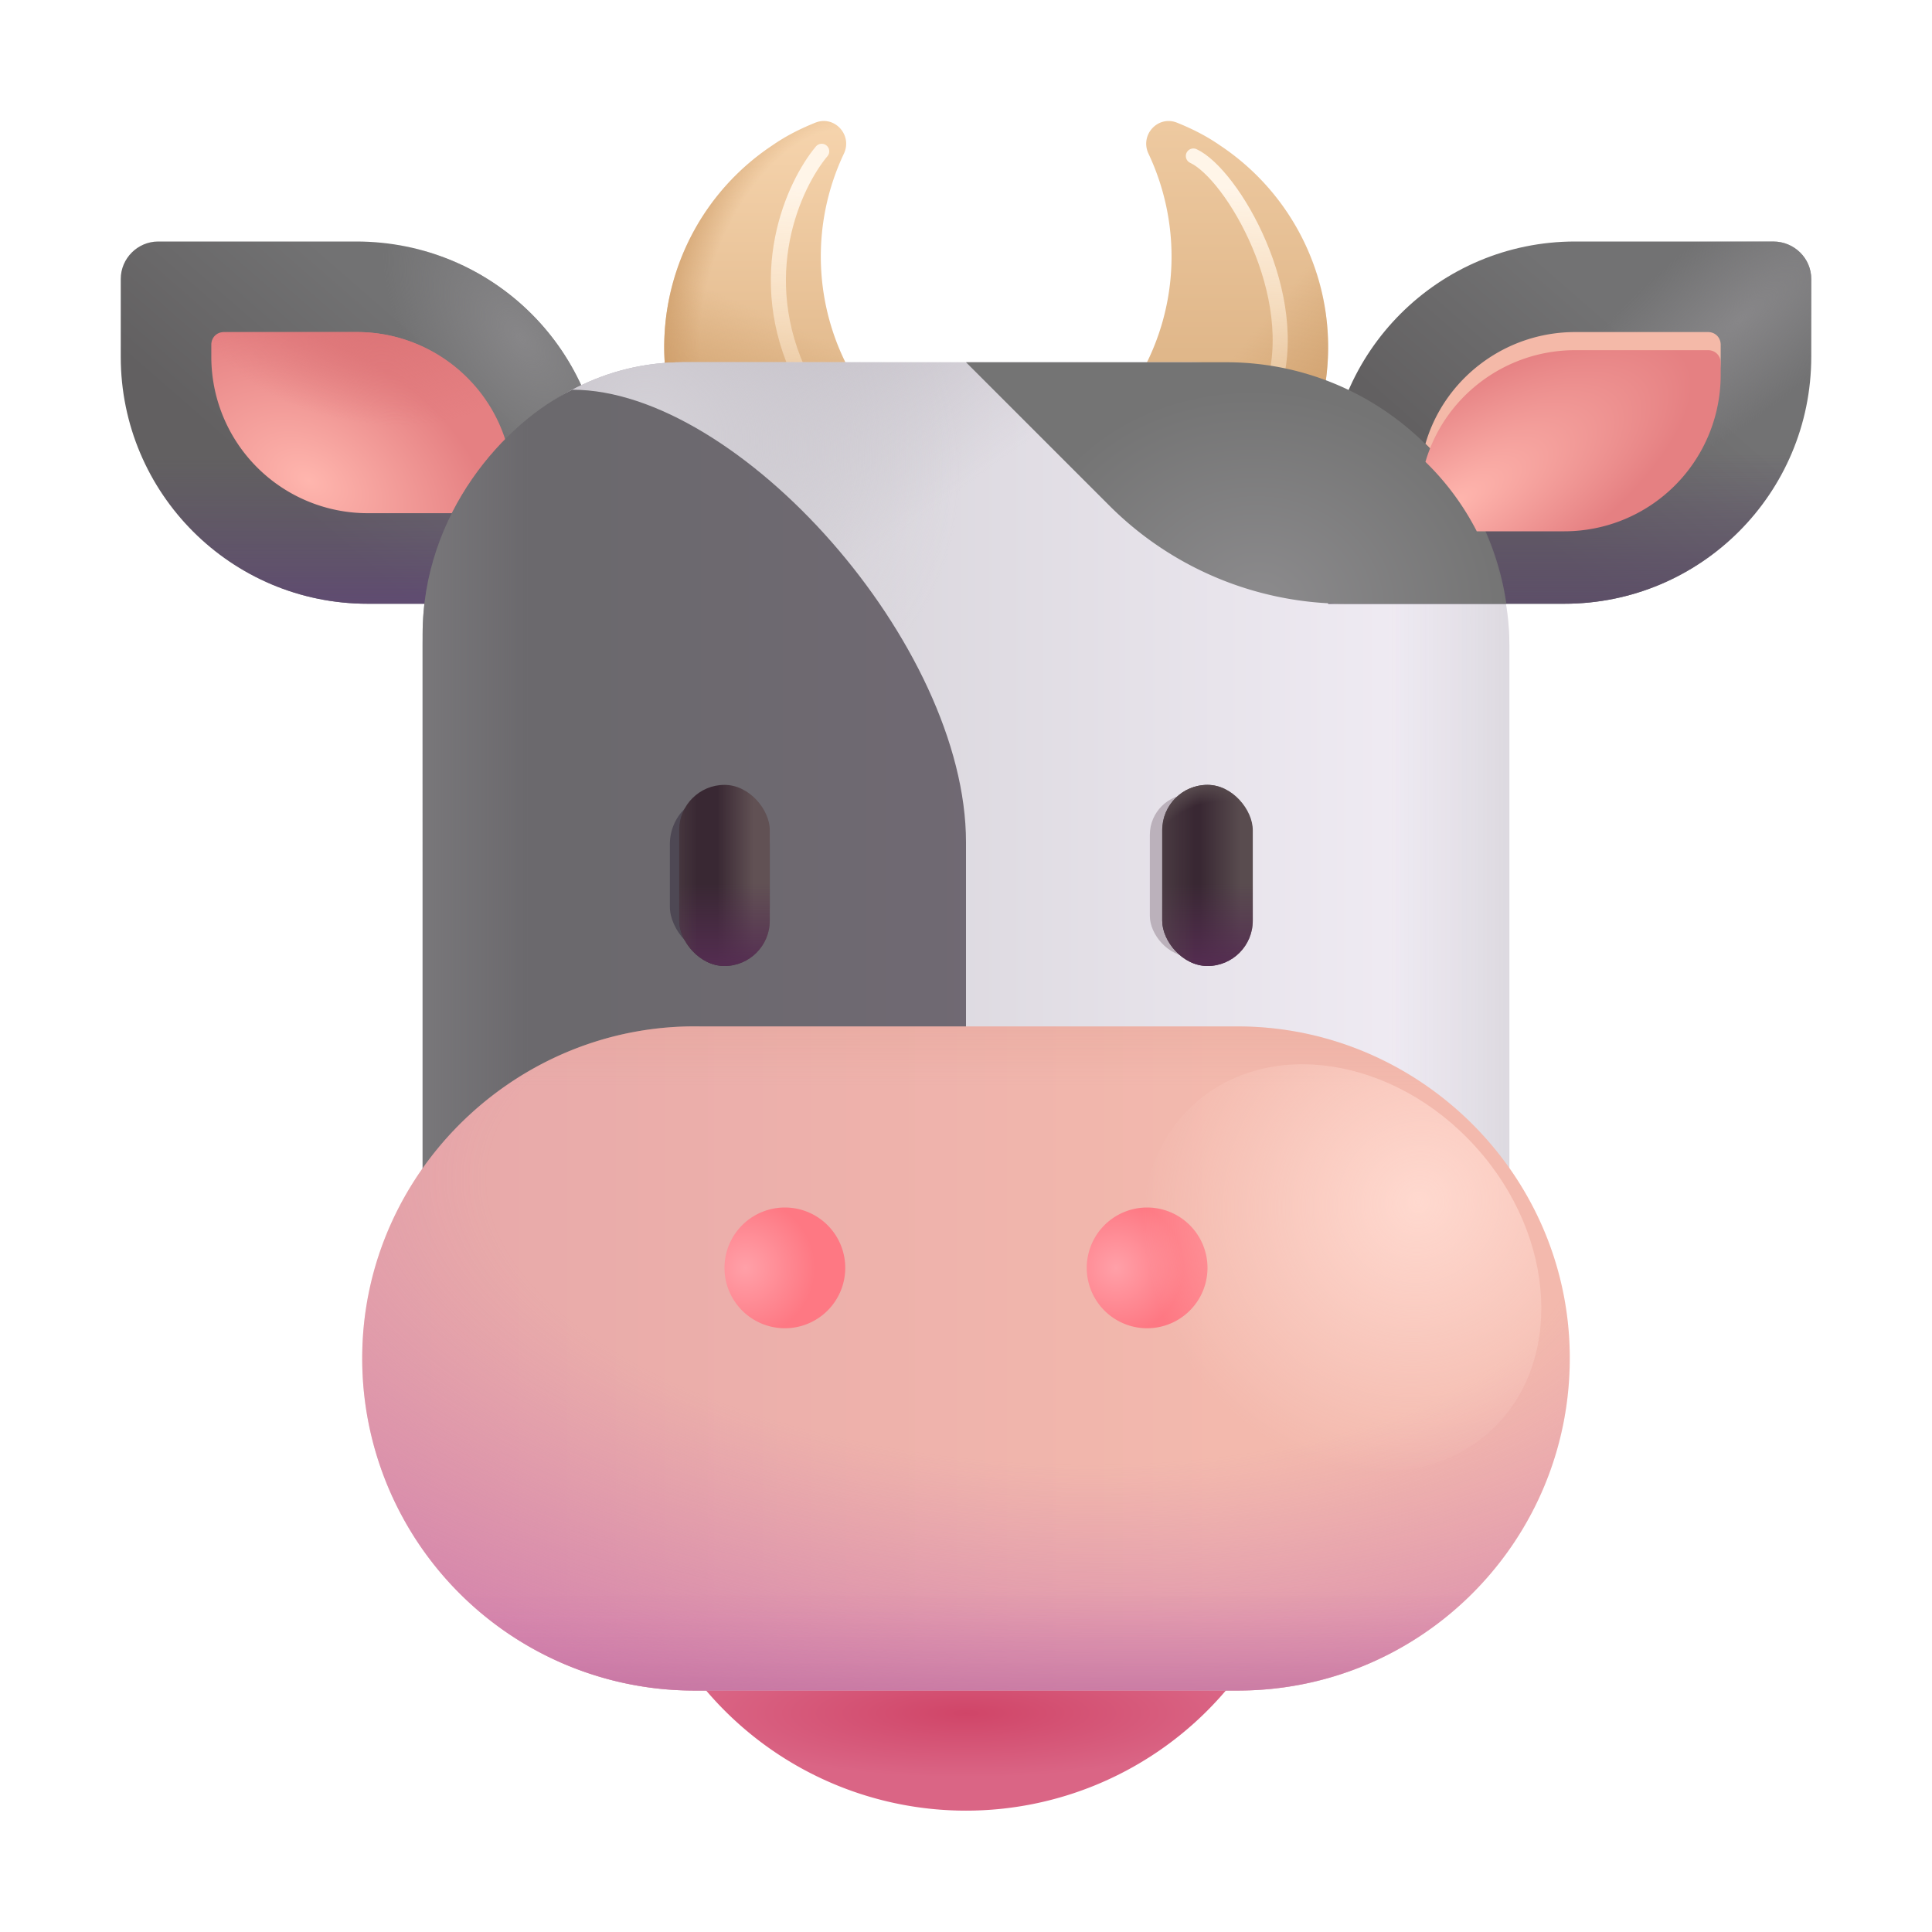
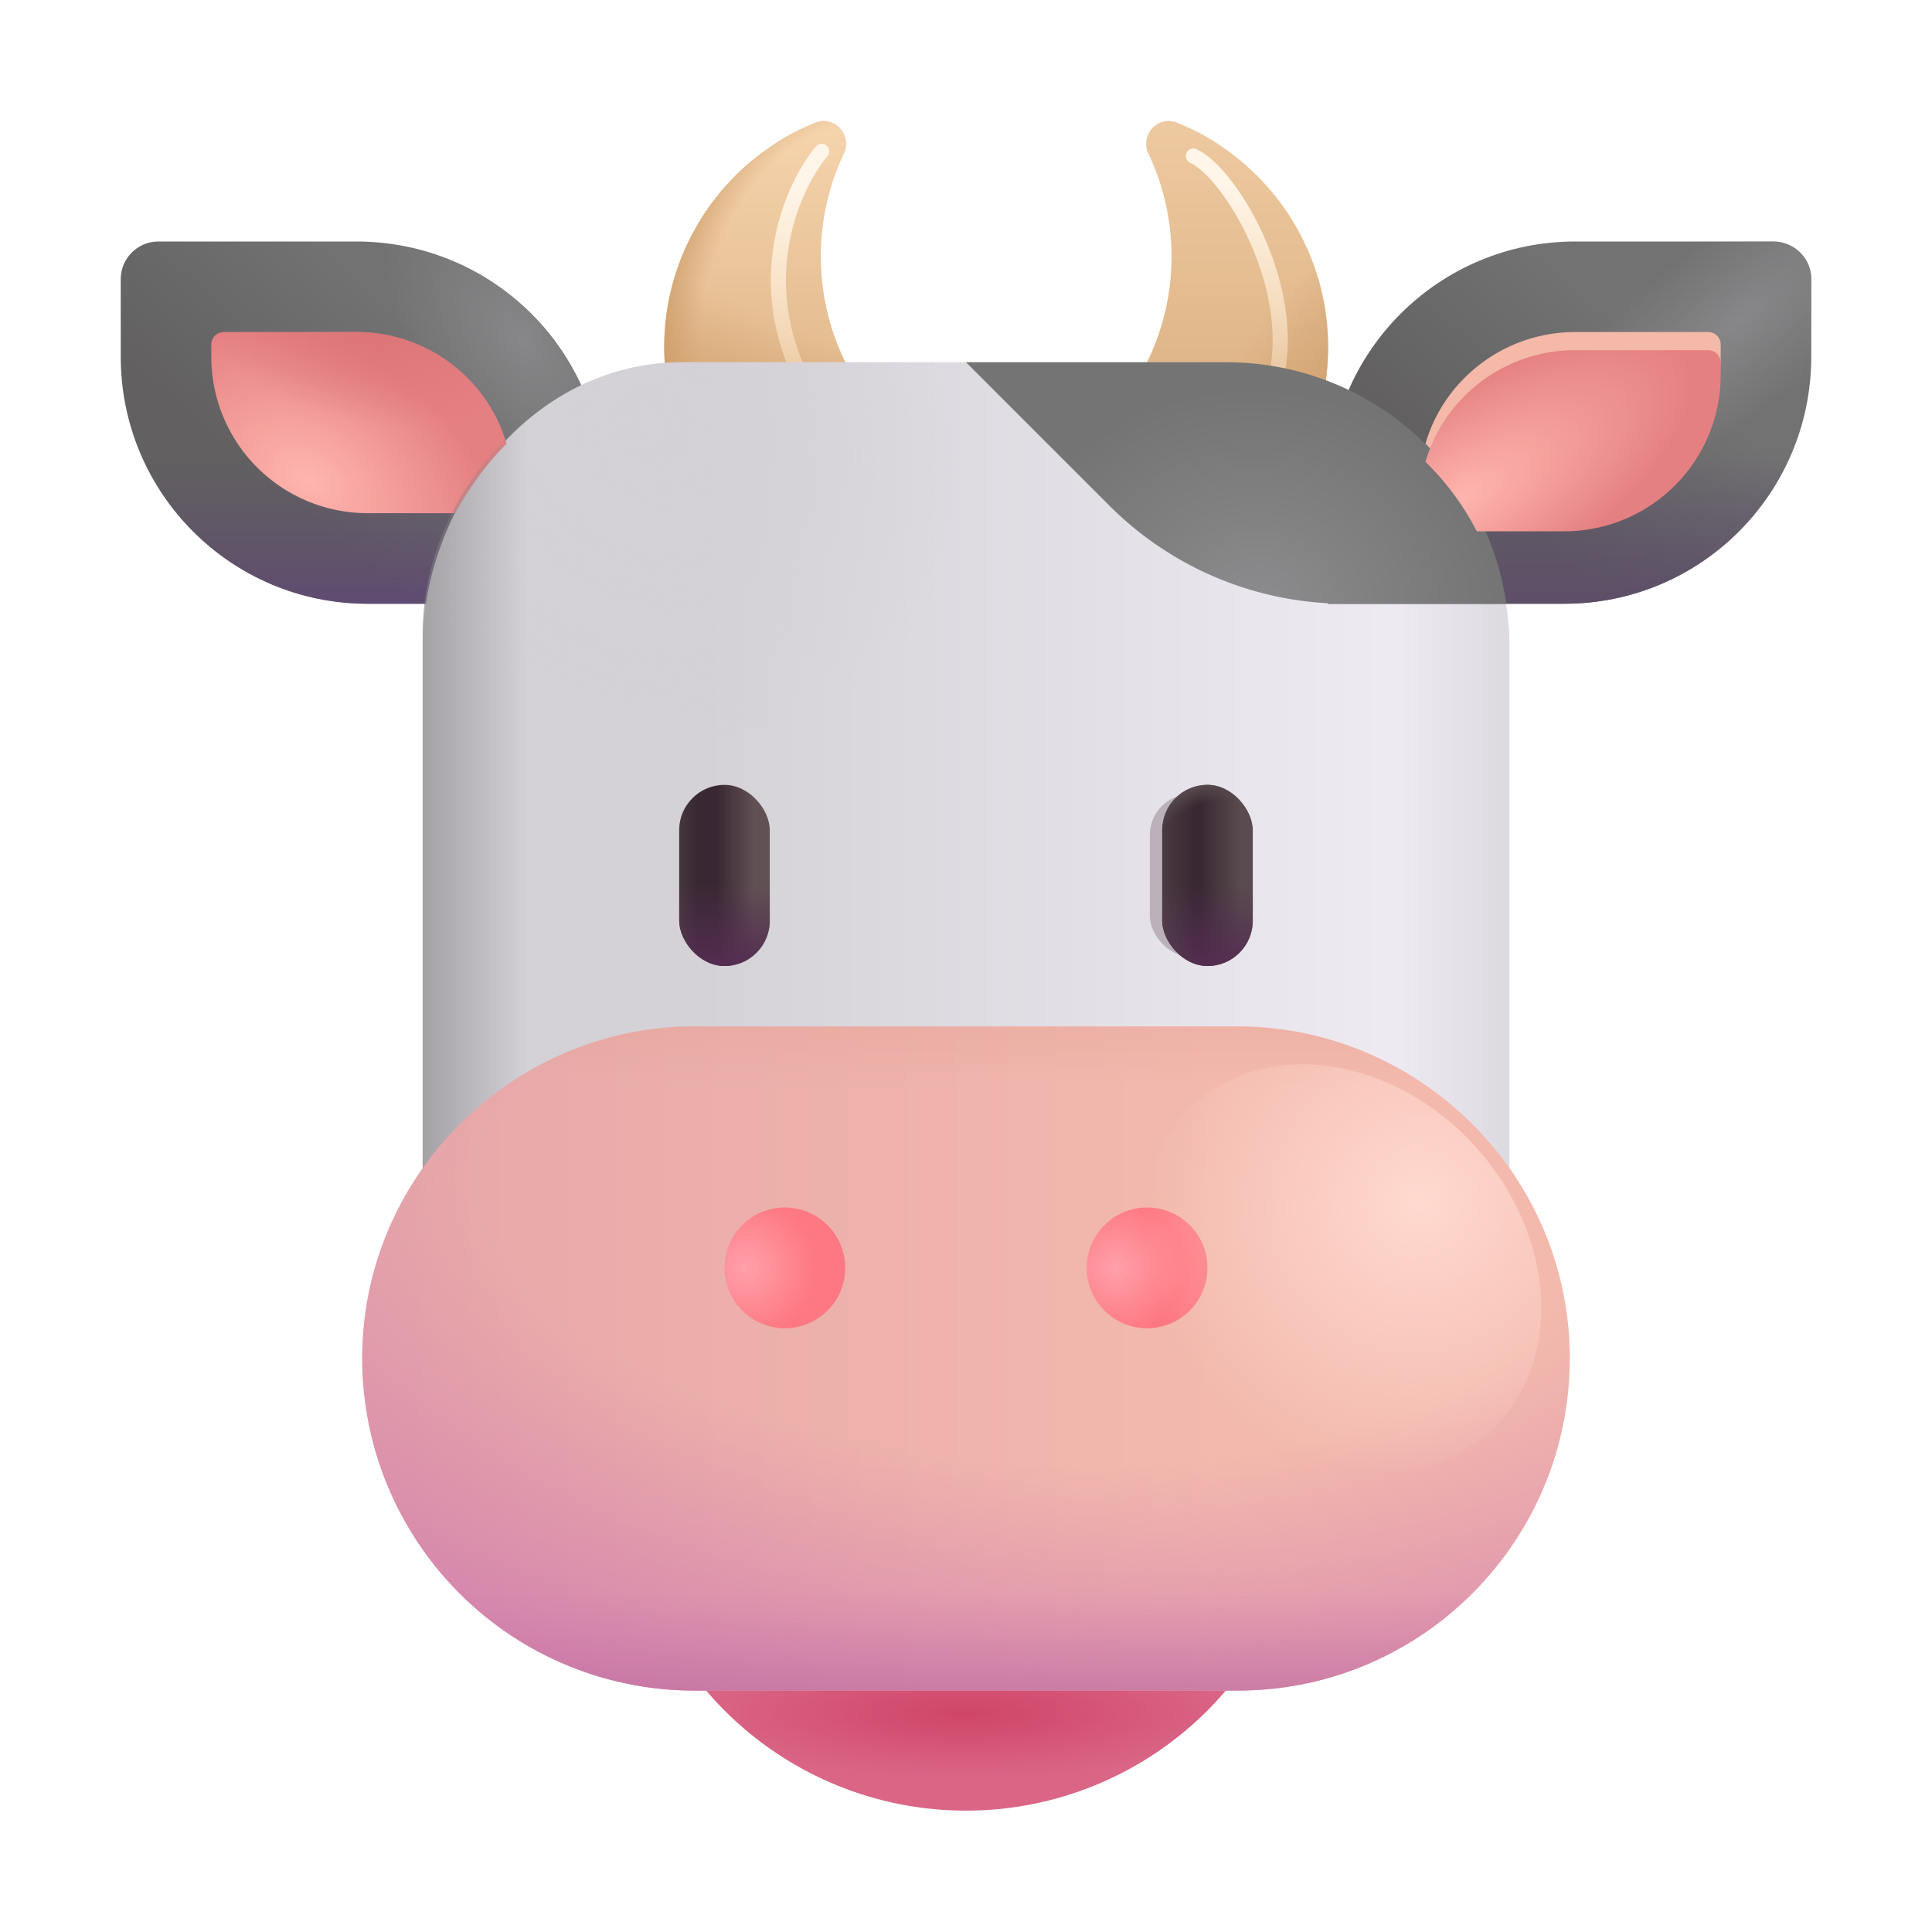
<svg xmlns="http://www.w3.org/2000/svg" fill="none" viewBox="0 0 32 32">
  <path fill="url(#svg-edfa17c4-192a-415f-b9c0-d82486158197-a)" d="M10 10H6.09C3.83 10 2 8.17 2 5.91V4.62c0-.34.28-.62.62-.62H5.9C8.17 4 10 5.83 10 8.09z" />
  <path fill="url(#svg-d4ef3eeb-e4db-4bbf-b9be-38e6f35af2de-b)" d="M10 10H6.09C3.83 10 2 8.17 2 5.91V4.62c0-.34.28-.62.62-.62H5.9C8.17 4 10 5.83 10 8.09z" />
  <path fill="url(#svg-d894d3c6-4169-4a1d-92e2-49ae0d180231-c)" d="M10 10H6.09C3.83 10 2 8.17 2 5.91V4.62c0-.34.28-.62.62-.62H5.9C8.17 4 10 5.83 10 8.09z" />
  <path fill="url(#svg-34054261-0ec1-4851-9b48-3a521d671027-d)" d="M16 29.99a5.65 5.65 0 1 0 0-11.3 5.65 5.65 0 0 0 0 11.3" />
  <path fill="url(#svg-14ef5ebf-cbda-4a5b-965f-c187a1387e4f-e)" d="M14.13 6.24a3.98 3.98 0 0 1-.15-3.7c.14-.31-.16-.63-.47-.51-.25.1-.49.22-.72.38a4.01 4.01 0 0 0-1.34 5.18A3.994 3.994 0 0 0 17 9.2c.46-.27.85-.61 1.15-1-1.57.22-3.18-.51-4.02-1.96" />
  <path fill="url(#svg-8bb39b6b-cdd1-4f50-aed4-8aca1ced1511-f)" d="M14.13 6.24a3.98 3.98 0 0 1-.15-3.7c.14-.31-.16-.63-.47-.51-.25.1-.49.22-.72.38a4.01 4.01 0 0 0-1.34 5.18A3.994 3.994 0 0 0 17 9.2c.46-.27.85-.61 1.15-1-1.57.22-3.18-.51-4.02-1.96" />
  <path fill="url(#svg-6305dae8-afdd-43f4-a718-1cda0cdd3110-g)" fill-opacity=".75" d="M14.13 6.24a3.98 3.98 0 0 1-.15-3.7c.14-.31-.16-.63-.47-.51-.25.1-.49.22-.72.38a4.01 4.01 0 0 0-1.34 5.18A3.994 3.994 0 0 0 17 9.2c.46-.27.85-.61 1.15-1-1.57.22-3.18-.51-4.02-1.96" />
  <g filter="url(#svg-7b4c006f-d3f9-436b-affb-a1e1e4ce61a9-h)">
    <path stroke="url(#svg-7dcf9620-9b50-4892-a03d-f95699a2cd36-i)" stroke-linecap="round" stroke-width=".25" d="M13.61 2.506c-.459.547-1.166 2.066-.329 3.766" />
  </g>
-   <path fill="url(#svg-c78e9183-982b-4a68-9945-ba767495f552-j)" d="M18.87 6.24c.68-1.18.69-2.56.15-3.7-.14-.31.16-.63.47-.51.25.1.49.22.72.38a4.01 4.01 0 0 1 1.34 5.18A3.994 3.994 0 0 1 16 9.2c-.46-.27-.85-.61-1.15-1 1.57.22 3.18-.51 4.02-1.96" />
+   <path fill="url(#svg-c78e9183-982b-4a68-9945-ba767495f552-j)" d="M18.87 6.24c.68-1.18.69-2.56.15-3.7-.14-.31.16-.63.47-.51.25.1.49.22.72.38a4.01 4.01 0 0 1 1.34 5.18A3.994 3.994 0 0 1 16 9.2" />
  <path fill="url(#svg-63d93ddc-5570-489f-b5ed-0c3fccbeb7ba-k)" d="M18.87 6.24c.68-1.18.69-2.56.15-3.7-.14-.31.16-.63.47-.51.25.1.49.22.72.38a4.01 4.01 0 0 1 1.34 5.18A3.994 3.994 0 0 1 16 9.2c-.46-.27-.85-.61-1.15-1 1.57.22 3.18-.51 4.02-1.96" />
  <g filter="url(#svg-78c8fa2e-915d-46d3-83a8-1714dbf9da11-l)">
    <path stroke="url(#svg-e99daafe-433d-4d73-ac6b-76812e6874db-m)" stroke-linecap="round" stroke-width=".25" d="M19.766 2.584c.64.297 1.828 2.313 1.312 3.875" />
  </g>
  <path fill="url(#svg-9877e909-3af4-4453-a618-4aaa2d0c41f0-n)" d="M19.724 6h-8.411C8.743 6 7 8.438 7 10.69v11.78h18V10.69C25 8.1 22.637 6 19.724 6" />
  <path fill="url(#svg-3672b6f6-7d92-4607-8eca-5a84ddfadcf4-o)" d="M19.724 6h-8.411C8.743 6 7 8.438 7 10.69v11.78h18V10.69C25 8.1 22.637 6 19.724 6" />
-   <path fill="url(#svg-c20e5432-7d90-4b88-be2b-5e53b830f910-p)" d="M19.724 6h-8.411C8.743 6 7 8.438 7 10.69v11.78h18V10.69C25 8.1 22.637 6 19.724 6" />
  <path fill="url(#svg-af56ec35-7470-424c-a9c3-e83ce49d6dce-q)" d="M19.724 6h-8.411C8.743 6 7 8.438 7 10.69v11.78h18V10.69C25 8.1 22.637 6 19.724 6" />
  <path fill="url(#svg-58460e5c-b064-46a1-9963-fae5a32baf1b-r)" d="M5.91 5.5c1.17 0 2.17.78 2.48 1.85-.34.34-.62.73-.85 1.15H6.09A2.59 2.59 0 0 1 3.5 5.91v-.2c0-.12.09-.21.21-.21z" />
  <path fill="url(#svg-d3e40169-ef0d-4f78-b4fd-8264eaaea70e-s)" d="M5.91 5.5c1.17 0 2.17.78 2.48 1.85-.34.34-.62.73-.85 1.15H6.09A2.59 2.59 0 0 1 3.5 5.91v-.2c0-.12.09-.21.21-.21z" />
  <path fill="url(#svg-586a13f1-6b23-458b-ad36-be29e644b8ee-t)" d="M22 10h3.91C28.17 10 30 8.17 30 5.91V4.62c0-.34-.28-.62-.63-.62h-3.28C23.83 4 22 5.83 22 8.09z" />
  <path fill="url(#svg-f2941edd-07ff-499d-9c02-8d246362e09a-u)" d="M22 10h3.91C28.17 10 30 8.17 30 5.91V4.62c0-.34-.28-.62-.63-.62h-3.28C23.83 4 22 5.83 22 8.09z" />
  <path fill="url(#svg-defc2100-7da7-41c2-9a5a-8ae667350dea-v)" d="M22 10h3.91C28.17 10 30 8.17 30 5.91V4.62c0-.34-.28-.62-.63-.62h-3.28C23.83 4 22 5.83 22 8.09z" />
  <path fill="url(#svg-56a10ea8-f9c4-420c-bc57-83a35d1de35a-w)" d="M22.3 10h2.65c-.33-2.26-2.28-4-4.64-4H16l2.38 2.38A5.54 5.54 0 0 0 22.3 10" />
-   <path fill="url(#svg-f1653e98-cdaf-4847-ad2c-1bf96e05d4f9-x)" d="M16 18.46v-4.51c0-3.276-3.77-7.495-6.52-7.495C8.363 6.995 7 8.502 7 10.51V20z" />
  <path fill="url(#svg-9e3d8c7e-a5e6-4b7a-a232-5f154b21e43b-y)" d="M16 18.46v-4.51c0-3.276-3.77-7.495-6.52-7.495C8.363 6.995 7 8.502 7 10.51V20z" />
  <path fill="url(#svg-feb6e878-0b6f-48f3-98fe-f1cee1db3cde-z)" d="M26 22.421c-.04-3.01-2.53-5.43-5.52-5.42h-8.87c-3.03-.06-5.57 2.39-5.61 5.42a5.5 5.5 0 0 0 5.5 5.58h9c3.06 0 5.54-2.5 5.5-5.58" />
  <path fill="url(#svg-e6649ea6-8d31-4d31-a4f2-cdf9a1fb06a8-A)" d="M26 22.421c-.04-3.01-2.53-5.43-5.52-5.42h-8.87c-3.03-.06-5.57 2.39-5.61 5.42a5.5 5.5 0 0 0 5.5 5.58h9c3.06 0 5.54-2.5 5.5-5.58" />
  <path fill="url(#svg-85114ffa-4e65-4299-9151-5b6fd8eacb8c-B)" d="M26 22.421c-.04-3.01-2.53-5.43-5.52-5.42h-8.87c-3.03-.06-5.57 2.39-5.61 5.42a5.5 5.5 0 0 0 5.5 5.58h9c3.06 0 5.54-2.5 5.5-5.58" />
  <path fill="url(#svg-888ea318-6298-4ddc-b0fc-0d3c10807e41-C)" d="M26 22.421c-.04-3.01-2.53-5.43-5.52-5.42h-8.87c-3.03-.06-5.57 2.39-5.61 5.42a5.5 5.5 0 0 0 5.5 5.58h9c3.06 0 5.54-2.5 5.5-5.58" />
  <path fill="#F4B9A8" d="M26.09 5.5c-1.17 0-2.17.78-2.48 1.85.34.33.63.72.85 1.15h1.45a2.59 2.59 0 0 0 2.59-2.59v-.2c0-.12-.09-.21-.21-.21z" />
  <g filter="url(#svg-5b363229-3559-452a-b060-f8fa133d1379-D)">
    <path fill="url(#svg-676935a9-09ec-43fb-bf73-c8d939cb49f2-E)" d="M26.09 5.5c-1.17 0-2.17.78-2.48 1.85.34.33.63.72.85 1.15h1.45a2.59 2.59 0 0 0 2.59-2.59v-.2c0-.12-.09-.21-.21-.21z" />
  </g>
  <path fill="url(#svg-30c198ed-28fb-49f7-90bf-b410bb5dce1d-F)" d="M13 22a1 1 0 1 0 0-2 1 1 0 0 0 0 2" />
  <path fill="url(#svg-525cc955-d266-491b-a6e1-c295a0a46d15-G)" d="M19 22a1 1 0 1 0 0-2 1 1 0 0 0 0 2" />
  <g filter="url(#svg-02e43c26-bf28-4f9d-a1e4-c480ab9fb411-H)">
-     <rect width="1.655" height="2.689" x="11.095" y="13.155" fill="#4E4854" rx=".828" />
-   </g>
+     </g>
  <rect width="1.5" height="3" x="11.25" y="13" fill="url(#svg-ee12f1bb-c2c9-484d-b9d6-57ac0bf357c0-I)" rx=".75" />
  <rect width="1.5" height="3" x="11.25" y="13" fill="url(#svg-31d87d37-9d9d-4c5b-986e-14176cb61fa0-J)" rx=".75" />
  <rect width="1.5" height="3" x="11.25" y="13" fill="url(#svg-b7aa69ff-e0a4-4642-a50c-419f772ba5bd-K)" rx=".75" />
  <g filter="url(#svg-f013c86d-3d7f-4afd-ae9b-358c370dcbe6-L)">
    <rect width="1.345" height="2.689" x="19.045" y="13.155" fill="#BBB1BB" rx=".672" />
  </g>
  <rect width="1.5" height="3" x="19.25" y="13" fill="url(#svg-8bd1583e-e5ab-4458-8348-d1182181590b-M)" rx=".75" />
  <rect width="1.5" height="3" x="19.25" y="13" fill="url(#svg-0073309c-138a-45b9-9aaa-4e5405c9d2f8-N)" rx=".75" />
  <rect width="1.5" height="3" x="19.25" y="13" fill="url(#svg-bacc040a-414f-458b-ab60-1788b00d066e-O)" rx=".75" />
  <rect width="1.5" height="3" x="19.25" y="13" fill="url(#svg-5d41c4a4-9ef4-4db4-9555-e16f27153cd1-P)" rx=".75" />
  <g filter="url(#svg-7322d5fc-db01-4a6c-b61a-1e716a4abe5f-Q)">
    <ellipse cx="22.226" cy="21" fill="url(#svg-0bc442a0-3dc3-4588-bbeb-ae28a6e569d5-R)" rx="3.654" ry="2.988" transform="rotate(47.966 22.226 21)" />
  </g>
  <defs>
    <linearGradient id="svg-edfa17c4-192a-415f-b9c0-d82486158197-a" x1="4.781" x2="7.094" y1="8.287" y2="5.631" gradientUnits="userSpaceOnUse">
      <stop stop-color="#626061" />
      <stop offset="1" stop-color="#727273" />
    </linearGradient>
    <linearGradient id="svg-d4ef3eeb-e4db-4bbf-b9be-38e6f35af2de-b" x1="6.313" x2="6.313" y1="10.631" y2="7.569" gradientUnits="userSpaceOnUse">
      <stop stop-color="#5F4478" />
      <stop offset="1" stop-color="#5C4C69" stop-opacity="0" />
    </linearGradient>
    <linearGradient id="svg-14ef5ebf-cbda-4a5b-965f-c187a1387e4f-e" x1="17.776" x2="17.776" y1="2.004" y2="8.1" gradientUnits="userSpaceOnUse">
      <stop stop-color="#F6D4AD" />
      <stop offset="1" stop-color="#D9AE7F" />
    </linearGradient>
    <linearGradient id="svg-8bb39b6b-cdd1-4f50-aed4-8aca1ced1511-f" x1="13.094" x2="14.219" y1="8.444" y2="5.873" gradientUnits="userSpaceOnUse">
      <stop stop-color="#CB9964" />
      <stop offset="1" stop-color="#CB9964" stop-opacity="0" />
    </linearGradient>
    <linearGradient id="svg-7dcf9620-9b50-4892-a03d-f95699a2cd36-i" x1="13.391" x2="13.609" y1="3.084" y2="8.553" gradientUnits="userSpaceOnUse">
      <stop stop-color="#FFF5E8" />
      <stop offset="1" stop-color="#FFE3BF" stop-opacity="0" />
    </linearGradient>
    <linearGradient id="svg-c78e9183-982b-4a68-9945-ba767495f552-j" x1="21.625" x2="21.625" y1="-.15" y2="7.725" gradientUnits="userSpaceOnUse">
      <stop stop-color="#F6D4AD" />
      <stop offset="1" stop-color="#D9AE7F" />
    </linearGradient>
    <linearGradient id="svg-63d93ddc-5570-489f-b5ed-0c3fccbeb7ba-k" x1="22.375" x2="20.469" y1="7.412" y2="5.873" gradientUnits="userSpaceOnUse">
      <stop stop-color="#CB9964" />
      <stop offset="1" stop-color="#CB9964" stop-opacity="0" />
    </linearGradient>
    <linearGradient id="svg-e99daafe-433d-4d73-ac6b-76812e6874db-m" x1="20.236" x2="20.017" y1="3.084" y2="8.553" gradientUnits="userSpaceOnUse">
      <stop stop-color="#FFF5E8" />
      <stop offset="1" stop-color="#FFE3BF" stop-opacity="0" />
    </linearGradient>
    <linearGradient id="svg-9877e909-3af4-4453-a618-4aaa2d0c41f0-n" x1="11.625" x2="28.375" y1="18.787" y2="18.787" gradientUnits="userSpaceOnUse">
      <stop stop-color="#D4D1D7" />
      <stop offset="1" stop-color="#FBF6FF" />
    </linearGradient>
    <linearGradient id="svg-3672b6f6-7d92-4607-8eca-5a84ddfadcf4-o" x1="23" x2="25.75" y1="18.787" y2="18.787" gradientUnits="userSpaceOnUse">
      <stop stop-color="#D4D1D7" stop-opacity="0" />
      <stop offset="1" stop-color="#D4D1D7" />
    </linearGradient>
    <linearGradient id="svg-c20e5432-7d90-4b88-be2b-5e53b830f910-p" x1="14.844" x2="12.406" y1="8.881" y2="5.475" gradientUnits="userSpaceOnUse">
      <stop stop-color="#C3C0C7" stop-opacity="0" />
      <stop offset="1" stop-color="#BCB7C0" />
    </linearGradient>
    <linearGradient id="svg-586a13f1-6b23-458b-ad36-be29e644b8ee-t" x1="24.781" x2="27.094" y1="8.287" y2="5.631" gradientUnits="userSpaceOnUse">
      <stop stop-color="#626061" />
      <stop offset="1" stop-color="#727273" />
    </linearGradient>
    <linearGradient id="svg-f2941edd-07ff-499d-9c02-8d246362e09a-u" x1="26.313" x2="26.313" y1="10.381" y2="7.506" gradientUnits="userSpaceOnUse">
      <stop stop-color="#5C4C69" />
      <stop offset="1" stop-color="#5C4C69" stop-opacity="0" />
    </linearGradient>
    <linearGradient id="svg-f1653e98-cdaf-4847-ad2c-1bf96e05d4f9-x" x1="16.375" x2="9.563" y1="11.705" y2="11.705" gradientUnits="userSpaceOnUse">
      <stop stop-color="#706973" />
      <stop offset="1" stop-color="#6B696D" />
    </linearGradient>
    <linearGradient id="svg-9e3d8c7e-a5e6-4b7a-a232-5f154b21e43b-y" x1="8.75" x2="5.438" y1="16.971" y2="16.971" gradientUnits="userSpaceOnUse">
      <stop stop-color="#828183" stop-opacity="0" />
      <stop offset=".896" stop-color="#828183" />
      <stop offset="1" stop-color="#828183" />
    </linearGradient>
    <linearGradient id="svg-feb6e878-0b6f-48f3-98fe-f1cee1db3cde-z" x1="6.563" x2="20.313" y1="21.1" y2="21.1" gradientUnits="userSpaceOnUse">
      <stop stop-color="#E7A8A9" />
      <stop offset="1" stop-color="#F3B9AD" />
    </linearGradient>
    <linearGradient id="svg-85114ffa-4e65-4299-9151-5b6fd8eacb8c-B" x1="16.563" x2="16.563" y1="23.975" y2="29.412" gradientUnits="userSpaceOnUse">
      <stop offset=".432" stop-color="#D17DAE" stop-opacity="0" />
      <stop offset="1" stop-color="#AD618F" />
    </linearGradient>
    <linearGradient id="svg-888ea318-6298-4ddc-b0fc-0d3c10807e41-C" x1="16.563" x2="16.563" y1="23.975" y2="14.037" gradientUnits="userSpaceOnUse">
      <stop offset=".604" stop-color="#DE9E8F" stop-opacity="0" />
      <stop offset="1" stop-color="#DE9E8F" />
    </linearGradient>
    <linearGradient id="svg-ee12f1bb-c2c9-484d-b9d6-57ac0bf357c0-I" x1="12.75" x2="11.882" y1="14.5" y2="14.5" gradientUnits="userSpaceOnUse">
      <stop offset=".307" stop-color="#615154" />
      <stop offset="1" stop-color="#392833" />
    </linearGradient>
    <linearGradient id="svg-31d87d37-9d9d-4c5b-986e-14176cb61fa0-J" x1="12.984" x2="12.984" y1="16.044" y2="14.634" gradientUnits="userSpaceOnUse">
      <stop stop-color="#552D52" />
      <stop offset="1" stop-color="#552D52" stop-opacity="0" />
    </linearGradient>
    <linearGradient id="svg-b7aa69ff-e0a4-4642-a50c-419f772ba5bd-K" x1="10.754" x2="11.551" y1="15.207" y2="15.207" gradientUnits="userSpaceOnUse">
      <stop stop-color="#594C4F" />
      <stop offset="1" stop-color="#594C4F" stop-opacity="0" />
    </linearGradient>
    <linearGradient id="svg-8bd1583e-e5ab-4458-8348-d1182181590b-M" x1="20.75" x2="19.882" y1="14.5" y2="14.5" gradientUnits="userSpaceOnUse">
      <stop offset=".225" stop-color="#594C4F" />
      <stop offset="1" stop-color="#392833" />
    </linearGradient>
    <linearGradient id="svg-0073309c-138a-45b9-9aaa-4e5405c9d2f8-N" x1="20.984" x2="20.984" y1="16.044" y2="14.634" gradientUnits="userSpaceOnUse">
      <stop stop-color="#552D52" />
      <stop offset="1" stop-color="#552D52" stop-opacity="0" />
    </linearGradient>
    <linearGradient id="svg-bacc040a-414f-458b-ab60-1788b00d066e-O" x1="18.754" x2="19.787" y1="15.207" y2="15.207" gradientUnits="userSpaceOnUse">
      <stop stop-color="#594C4F" />
      <stop offset="1" stop-color="#594C4F" stop-opacity="0" />
    </linearGradient>
    <radialGradient id="svg-d894d3c6-4169-4a1d-92e2-49ae0d180231-c" cx="0" cy="0" r="1" gradientTransform="matrix(-1.406 1 -1.791 -2.519 8.625 5.6)" gradientUnits="userSpaceOnUse">
      <stop stop-color="#878688" />
      <stop offset="1" stop-color="#878688" stop-opacity="0" />
    </radialGradient>
    <radialGradient id="svg-34054261-0ec1-4851-9b48-3a521d671027-d" cx="0" cy="0" r="1" gradientTransform="matrix(0 1.062 -4.53 0 16 28.375)" gradientUnits="userSpaceOnUse">
      <stop stop-color="#D04568" />
      <stop offset="1" stop-color="#DA6585" />
    </radialGradient>
    <radialGradient id="svg-6305dae8-afdd-43f4-a718-1cda0cdd3110-g" cx="0" cy="0" r="1" gradientTransform="matrix(-2 -.797 1.419 -3.561 13.281 4.662)" gradientUnits="userSpaceOnUse">
      <stop offset=".687" stop-color="#CB9964" stop-opacity="0" />
      <stop offset="1" stop-color="#CB9964" />
    </radialGradient>
    <radialGradient id="svg-af56ec35-7470-424c-a9c3-e83ce49d6dce-q" cx="0" cy="0" r="1" gradientTransform="matrix(3.812 3.938 -3.371 3.264 10.813 7.037)" gradientUnits="userSpaceOnUse">
      <stop stop-color="#D4D1D7" />
      <stop offset="1" stop-color="#D4D1D7" stop-opacity="0" />
    </radialGradient>
    <radialGradient id="svg-58460e5c-b064-46a1-9963-fae5a32baf1b-r" cx="0" cy="0" r="1" gradientTransform="matrix(-2.859 -1.609 1.089 -1.935 5.11 7.96)" gradientUnits="userSpaceOnUse">
      <stop stop-color="#FFB6AE" />
      <stop offset="1" stop-color="#E58082" />
    </radialGradient>
    <radialGradient id="svg-d3e40169-ef0d-4f78-b4fd-8264eaaea70e-s" cx="0" cy="0" r="1" gradientTransform="rotate(97.779 .814 5.312)scale(1.792 2.896)" gradientUnits="userSpaceOnUse">
      <stop stop-color="#DB7376" />
      <stop offset="1" stop-color="#DB7376" stop-opacity="0" />
    </radialGradient>
    <radialGradient id="svg-defc2100-7da7-41c2-9a5a-8ae667350dea-v" cx="0" cy="0" r="1" gradientTransform="rotate(141.017 13.478 7.746)scale(4.322 1.466)" gradientUnits="userSpaceOnUse">
      <stop stop-color="#878688" />
      <stop offset="1" stop-color="#878688" stop-opacity="0" />
    </radialGradient>
    <radialGradient id="svg-56a10ea8-f9c4-420c-bc57-83a35d1de35a-w" cx="0" cy="0" r="1" gradientTransform="matrix(.438 -3.525 4.075 .506 20.875 10)" gradientUnits="userSpaceOnUse">
      <stop stop-color="#8C8B8D" />
      <stop offset="1" stop-color="#747474" />
    </radialGradient>
    <radialGradient id="svg-e6649ea6-8d31-4d31-a4f2-cdf9a1fb06a8-A" cx="0" cy="0" r="1" gradientTransform="matrix(-.562 9.812 -20.784 -1.191 17.125 19.975)" gradientUnits="userSpaceOnUse">
      <stop offset=".432" stop-color="#D17DAE" stop-opacity="0" />
      <stop offset="1" stop-color="#CE79AD" />
    </radialGradient>
    <radialGradient id="svg-676935a9-09ec-43fb-bf73-c8d939cb49f2-E" cx="0" cy="0" r="1" gradientTransform="matrix(4.156 -2.537 .958 1.569 24.063 8.037)" gradientUnits="userSpaceOnUse">
      <stop stop-color="#FFB6AE" />
      <stop offset=".931" stop-color="#E58082" />
    </radialGradient>
    <radialGradient id="svg-30c198ed-28fb-49f7-90bf-b410bb5dce1d-F" cx="0" cy="0" r="1" gradientTransform="translate(12.344 21)scale(1.156)" gradientUnits="userSpaceOnUse">
      <stop stop-color="#FFA0A8" />
      <stop offset="1" stop-color="#FE7883" />
    </radialGradient>
    <radialGradient id="svg-525cc955-d266-491b-a6e1-c295a0a46d15-G" cx="0" cy="0" r="1" gradientTransform="translate(18.484 21)scale(1.109)" gradientUnits="userSpaceOnUse">
      <stop stop-color="#FFA0A8" />
      <stop offset="1" stop-color="#FE7883" />
    </radialGradient>
    <radialGradient id="svg-5d41c4a4-9ef4-4db4-9555-e16f27153cd1-P" cx="0" cy="0" r="1" gradientTransform="matrix(-.579 -1.635 1.59 -.562 20.292 14.68)" gradientUnits="userSpaceOnUse">
      <stop offset=".814" stop-color="#594C4F" stop-opacity="0" />
      <stop offset="1" stop-color="#594C4F" />
    </radialGradient>
    <radialGradient id="svg-0bc442a0-3dc3-4588-bbeb-ae28a6e569d5-R" cx="0" cy="0" r="1" gradientTransform="rotate(90.557 1.566 20.69)scale(4.663 4.484)" gradientUnits="userSpaceOnUse">
      <stop stop-color="#FFD9CF" />
      <stop stop-color="#FFD9CF" />
      <stop offset="1" stop-color="#FFD9CF" stop-opacity="0" />
    </radialGradient>
    <filter id="svg-7b4c006f-d3f9-436b-affb-a1e1e4ce61a9-h" width="2.467" height="5.516" x="12.017" y="1.631" color-interpolation-filters="sRGB" filterUnits="userSpaceOnUse">
      <feFlood flood-opacity="0" result="BackgroundImageFix" />
      <feBlend in="SourceGraphic" in2="BackgroundImageFix" result="shape" />
      <feGaussianBlur result="effect1_foregroundBlur_28327_2767" stdDeviation=".375" />
    </filter>
    <filter id="svg-78c8fa2e-915d-46d3-83a8-1714dbf9da11-l" width="3.189" height="5.625" x="18.891" y="1.709" color-interpolation-filters="sRGB" filterUnits="userSpaceOnUse">
      <feFlood flood-opacity="0" result="BackgroundImageFix" />
      <feBlend in="SourceGraphic" in2="BackgroundImageFix" result="shape" />
      <feGaussianBlur result="effect1_foregroundBlur_28327_2767" stdDeviation=".375" />
    </filter>
    <filter id="svg-5b363229-3559-452a-b060-f8fa133d1379-D" width="4.89" height="3.3" x="23.61" y="5.5" color-interpolation-filters="sRGB" filterUnits="userSpaceOnUse">
      <feFlood flood-opacity="0" result="BackgroundImageFix" />
      <feBlend in="SourceGraphic" in2="BackgroundImageFix" result="shape" />
      <feColorMatrix in="SourceAlpha" result="hardAlpha" values="0 0 0 0 0 0 0 0 0 0 0 0 0 0 0 0 0 0 127 0" />
      <feOffset dy=".3" />
      <feGaussianBlur stdDeviation=".25" />
      <feComposite in2="hardAlpha" k2="-1" k3="1" operator="arithmetic" />
      <feColorMatrix values="0 0 0 0 0.89 0 0 0 0 0.486 0 0 0 0 0.49 0 0 0 1 0" />
      <feBlend in2="shape" result="effect1_innerShadow_28327_2767" />
    </filter>
    <filter id="svg-02e43c26-bf28-4f9d-a1e4-c480ab9fb411-H" width="2.655" height="3.689" x="10.595" y="12.655" color-interpolation-filters="sRGB" filterUnits="userSpaceOnUse">
      <feFlood flood-opacity="0" result="BackgroundImageFix" />
      <feBlend in="SourceGraphic" in2="BackgroundImageFix" result="shape" />
      <feGaussianBlur result="effect1_foregroundBlur_28327_2767" stdDeviation=".25" />
    </filter>
    <filter id="svg-f013c86d-3d7f-4afd-ae9b-358c370dcbe6-L" width="2.345" height="3.689" x="18.545" y="12.655" color-interpolation-filters="sRGB" filterUnits="userSpaceOnUse">
      <feFlood flood-opacity="0" result="BackgroundImageFix" />
      <feBlend in="SourceGraphic" in2="BackgroundImageFix" result="shape" />
      <feGaussianBlur result="effect1_foregroundBlur_28327_2767" stdDeviation=".25" />
    </filter>
    <filter id="svg-7322d5fc-db01-4a6c-b61a-1e716a4abe5f-Q" width="8.607" height="8.744" x="17.922" y="16.628" color-interpolation-filters="sRGB" filterUnits="userSpaceOnUse">
      <feFlood flood-opacity="0" result="BackgroundImageFix" />
      <feBlend in="SourceGraphic" in2="BackgroundImageFix" result="shape" />
      <feGaussianBlur result="effect1_foregroundBlur_28327_2767" stdDeviation=".5" />
    </filter>
  </defs>
</svg>